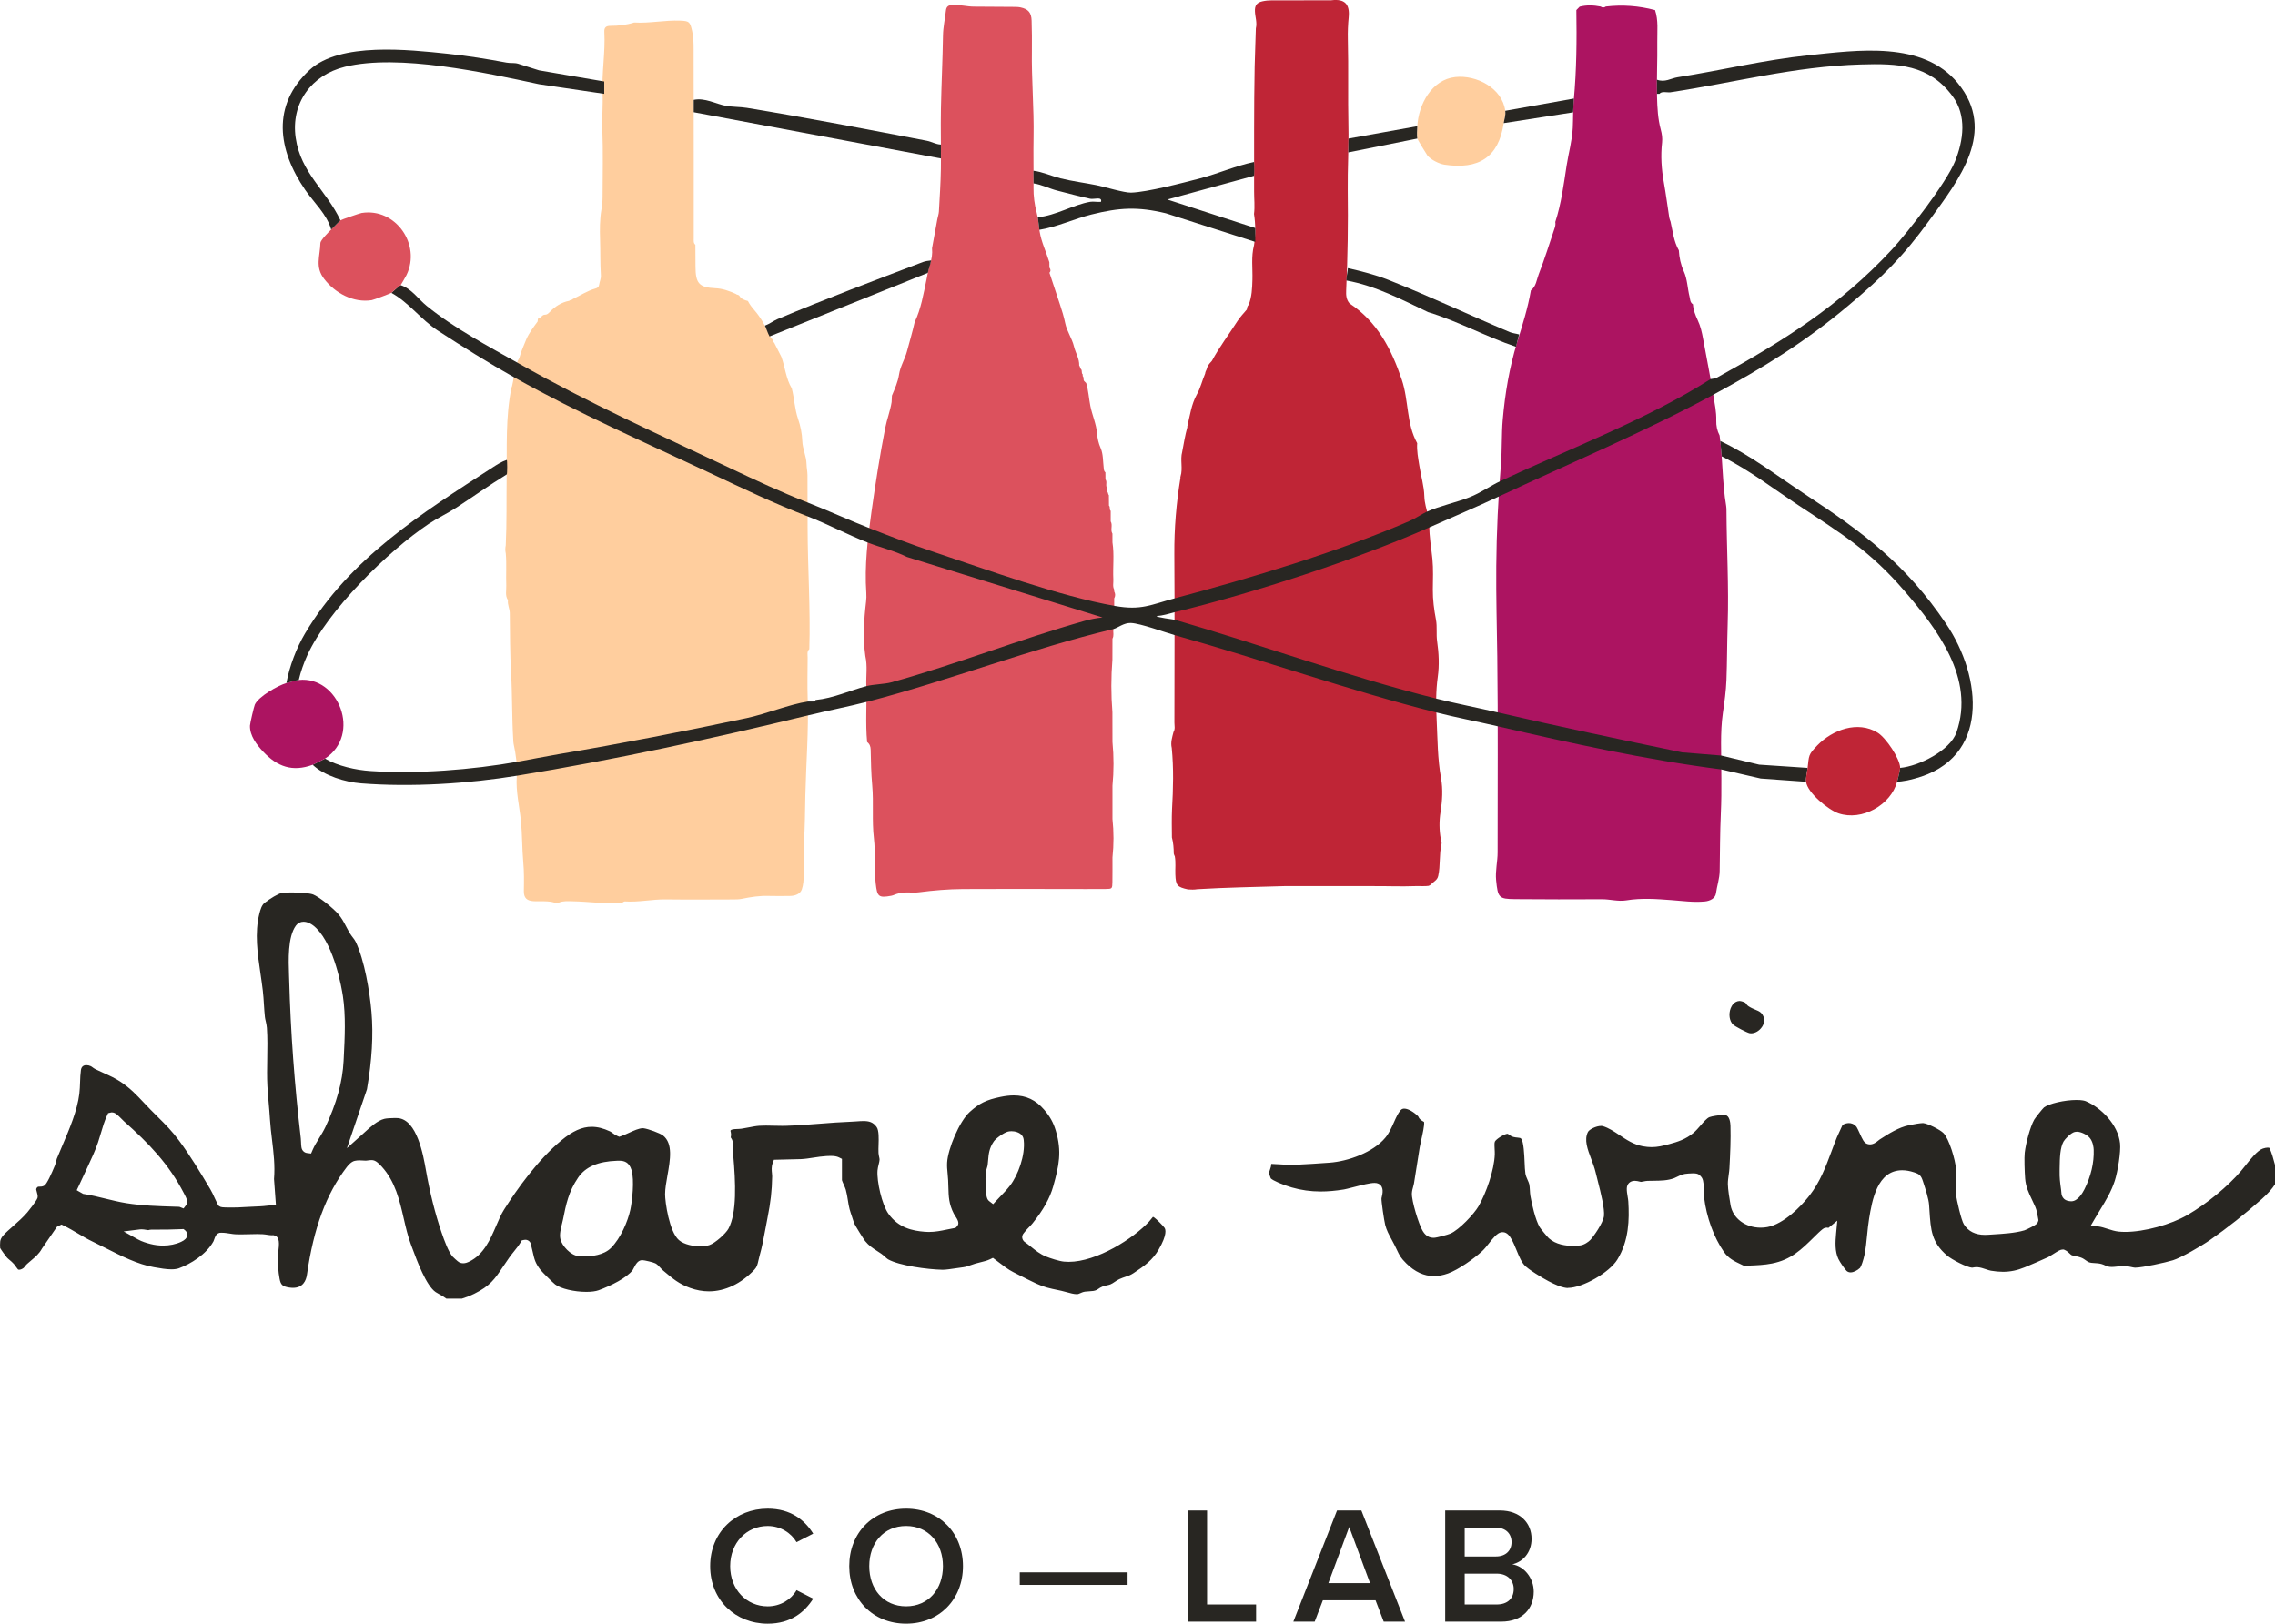
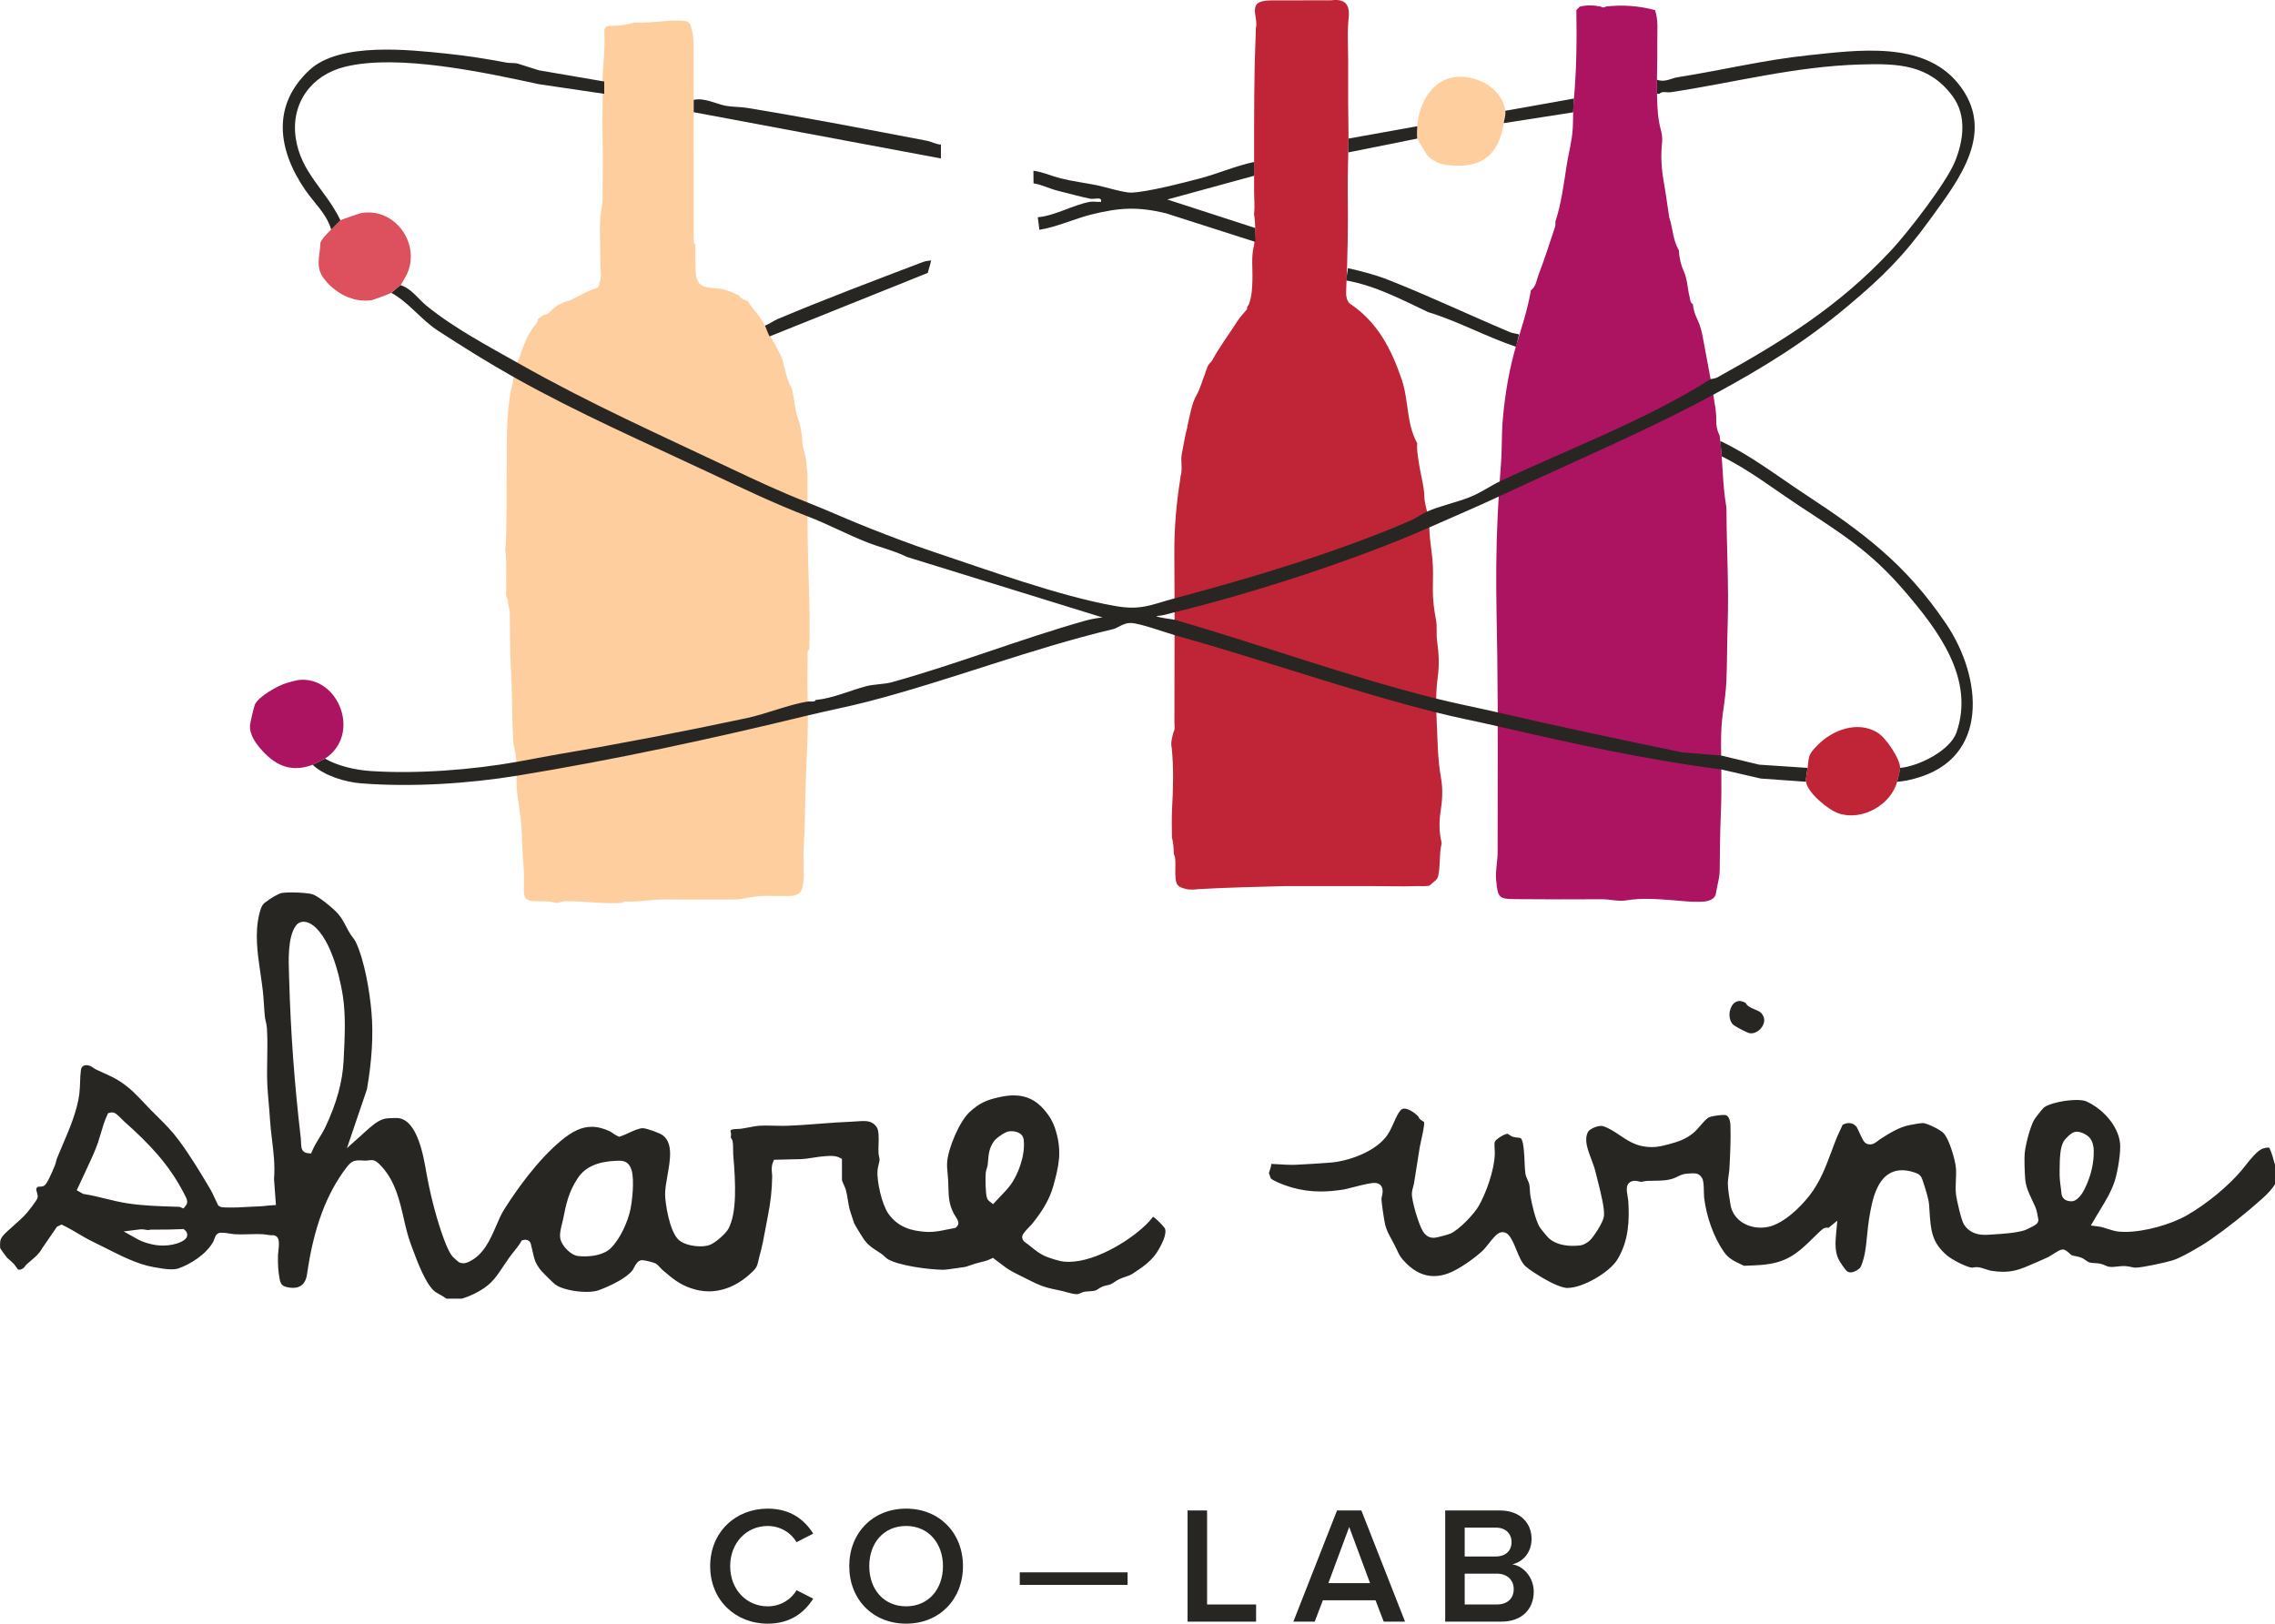
<svg xmlns="http://www.w3.org/2000/svg" id="Layer_1" data-name="Layer 1" viewBox="0 0 1526.12 1089.41">
  <defs>
    <style> .cls-1 { fill: #ffce9e; } .cls-2 { fill: #282622; } .cls-3 { fill: #bf2536; } .cls-4 { fill: #ac1461; } .cls-5 { fill: #dc515d; } </style>
  </defs>
  <g>
    <g>
      <path class="cls-4" d="M1120.67,148.83c1.5,6.48,2.13,13.21,5.54,19.13.27,4.89,1.29,9.61,3.32,14.09,2.44,5.4,2.44,11.35,3.85,16.98.46,1.86.31,3.94,2.28,5.11.25,3.76,1.6,7.3,3.15,10.57,1.96,4.13,2.91,8.39,3.7,12.81,2.25,12.61,4.87,25.15,6.86,37.8.87,5.54,2.1,11.09,1.93,16.78-.11,3.52.6,6.94,2.25,10.11,2.21,15.67,1.72,31.58,4.4,47.21.16.96.19,1.95.2,2.93.13,25.63,1.65,51.26.8,76.88-.41,12.32-.34,24.65-.81,36.96-.28,7.39-1.32,14.78-2.38,22.12-.98,6.81-1.24,13.63-1.23,20.48.03,15.66.57,31.34-.15,46.96-.59,12.91-.55,25.8-.78,38.69-.09,5.11-1.81,9.96-2.5,14.99-.45,3.26-3.81,5.07-7.47,5.42-7.47.72-14.87-.34-22.27-.9-10.16-.77-20.25-1.51-30.41.16-5.44.9-10.89-.78-16.38-.75-19.38.12-38.75.09-58.13-.07-11-.09-11.63-.9-12.8-12.69-.62-6.28,1.01-12.46,1-18.73-.06-43.84.35-87.68-.23-131.5-.27-20.14-.84-40.28-.67-60.42.18-22.88,1.29-45.73,3.13-68.55.8-9.93.35-19.97,1.22-29.89,1.53-17.51,4.44-34.87,9.59-51.69,3.55-11.57,7.24-23.06,9.28-35.01,3.56-2.66,3.81-7.09,5.22-10.72,3.98-10.22,7.23-20.74,10.74-31.14.44-1.29.65-2.63.4-4.01,4.03-12.29,5.62-25.07,7.59-37.77,1.31-8.48,3.72-16.77,4.15-25.4.31-6.24.09-12.48.68-18.74,1.88-20.04,2.04-40.15,1.72-60.27.74-.76,1.48-1.52,2.22-2.28,4.66-1.2,9.33-1.02,14-.1h.03c1.18.83,2.35.84,3.53,0h.03c11.1-1.3,22.04-.5,32.84,2.37l.09-.09c2.4,7.01,1.44,14.29,1.54,21.44.18,12.28-.48,24.58-.17,36.86.19,7.35.56,14.79,2.51,21.98.78,2.86,1.2,5.78.88,8.69-1.01,9-.41,17.87,1.19,26.77,1.42,7.85,2.41,15.78,3.64,23.67.15.95.6,1.85.91,2.77Z" />
-       <path class="cls-5" d="M703.93,176c.01,1.17.03,2.34.04,3.51.82,1.16,1.04,2.33.02,3.5,2.31,6.99,4.6,13.98,6.94,20.96,1.42,4.22,2.73,8.47,3.63,12.84,1.13,5.54,4.6,10.21,5.9,15.68,1.02,4.31,3.67,8.16,3.5,12.79.7.63.44,1.73,1.16,2.35h0c1.05.96.08,2.59,1.17,3.54,0,.39,0,.77.01,1.16,1.06.95.06,2.59,1.17,3.53h0c.4.39.75.82,1.17,1.18,0,0,0,0,0,0,1.56,5.02,1.77,10.29,2.81,15.42,1.26,6.22,3.98,12.04,4.5,18.48.26,3.26.97,6.5,2.41,9.77,1.72,3.91,1.48,8.69,2.02,13.1.14,1.17.11,2.35,1.16,3.15.01,1.56.03,3.12.04,4.68,1.37,1.77-.26,4.13,1.16,5.88,0,.78,0,1.56.01,2.34.71.63.44,1.73,1.11,2.39.02,2.34.05,4.67.07,7.01,1.05.96.05,2.59,1.16,3.53,0,2.35,0,4.69,0,7.04,1.52,2.58-.4,5.65,1.16,8.23,0,1.95.01,3.91.02,5.86,1.3,8.27.17,16.59.59,24.88.12,2.28-.6,4.65.58,6.84,0,.39,0,.78,0,1.17.85,1.57.85,3.13,0,4.7,0,1.56,0,3.13,0,4.69-1.3,5.32-.24,10.73-.61,16.08-.15,2.08.54,4.25-.55,6.25-.01,4.69-.03,9.38-.04,14.07-.94,11.76-.94,23.52,0,35.29.01,6.65.03,13.3.04,19.94.94,9.79.94,19.58,0,29.37,0,7.44,0,14.88,0,22.32.92,8.61.92,17.23,0,25.84,0,5.47.04,10.94-.04,16.42-.07,4.56-.14,4.67-4.6,4.7-8.8.07-17.6.02-26.4.01-23.07,0-46.15-.13-69.22.03-9.91.07-19.8.89-29.64,2.18-1.93.25-3.91.2-5.86.13-3.55-.13-7.02.12-10.35,1.46-.72.29-1.46.59-2.22.73-8.74,1.64-9.49.47-10.5-8.18-1.19-10.14-.04-20.33-1.21-30.34-1.4-11.91-.08-23.81-1.14-35.63-.72-7.98-.87-15.93-1.03-23.91-.04-2.02-.66-3.83-2.39-5.09,0,0,.02.01.02.01-1.21-12.61-.11-25.26-.55-37.88-.23-6.57.86-13.18-.63-19.71v.02c-1.73-12.23-.97-24.43.47-36.61.23-1.96.3-3.91.16-5.84-1.28-18.41.96-36.75,3.5-54.77,2.63-18.61,5.54-37.27,9.14-55.76,1.14-5.86,3.38-11.54,4.33-17.5.07-1.46.14-2.92.21-4.38,1.94-4.62,4.03-9.21,4.78-14.2.82-5.48,3.88-10.14,5.29-15.42,1.75-6.56,3.7-13.06,5.19-19.69,4.31-9.02,5.88-18.82,7.91-28.46.72-3.41,1.21-6.89,2.33-10.19,1.2-3.57,1.78-7.16,1.41-10.9,1.19-6.51,2.36-13.03,3.57-19.54.32-1.72.95-3.42,1.05-5.15.53-9.55,1.17-19.11,1.32-28.67.2-13.44-.24-26.9.03-40.34.32-16.35,1.14-32.68,1.39-49.04.09-5.62,1.35-11.21,1.97-16.83.3-2.69,1.77-3.57,4.31-3.7,4.93-.26,9.7,1.14,14.6,1.14,8.81,0,17.62.09,26.43.17,1.56.01,3.15.01,4.66.33,5.24,1.11,7.32,3.53,7.47,8.91.18,6.65.3,13.31.19,19.96-.32,19.36,1.48,38.68,1.12,58.04-.21,11.34.07,22.7-.04,34.04-.06,5.72.66,11.29,2.14,16.78,1.12,4.17,1.31,8.48,1.99,12.71,1.16,7.16,4.42,13.7,6.51,20.59Z" />
      <path class="cls-3" d="M836.45,207.65c.03-1.17.34-2.24,1.16-3.11,2.21-5.43,2.38-11.15,2.55-16.91.22-7.68-.93-15.43,1.06-23.02v.02c1.11-7.02,1.1-14.04,0-21.07,0,0,0,.04,0,.04.65-5.06.05-10.13.07-15.2.07-27.91-.18-55.82.37-83.72.17-8.54.61-17.11.8-25.67.97-3.89-.49-7.65-.62-11.49-.13-3.74,1.17-5.77,4.95-6.61,2.14-.47,4.22-.68,6.36-.68,13.29-.05,26.57.05,39.86-.04h-.01c9.05-1.16,12.62,2.55,11.73,11.5-.48,4.81-.68,9.69-.56,14.54.5,19.44-.05,38.91.38,58.32.32,14.44-.64,28.79-.45,43.19.29,22.35-.02,44.7-1.05,67.04-.15,3.16.03,6.27,2.28,8.81,18.62,12.3,28.01,30.48,35.01,51.11,4.76,14.05,3,29.44,10.36,42.67,0,0-.01-.06-.01-.06-.38,5.1.65,10.03,1.42,15.04,1.05,6.89,3.18,13.57,3.37,20.66.12,4.39,1.48,8.8,2.64,13.11.57,2.13.77,4.21.73,6.35-.13,7.61,1.33,15.06,2.05,22.59.65,6.78.35,13.66.28,20.5-.07,6.84.84,13.55,2.11,20.24.91,4.81.07,9.68.78,14.57,1.14,7.86,1.52,15.99.43,23.8-1.34,9.57-1.22,19.12-.76,28.6.63,13.12.58,26.29,2.95,39.37,1.33,7.32.87,15.1-.34,22.71-.95,5.94-.92,12.04.17,18.05.21,1.14.74,2.39.49,3.43-1.68,7.04-.63,14.35-2.22,21.42-.66,2.95-3.16,3.77-4.78,5.6-.46.48-1.01.82-1.65,1.02-2.3.31-4.62.13-6.93.18-.69,0-1.38,0-2.07,0-9.65.37-19.3-.08-28.94,0-2.88,0-5.75,0-8.63,0-3.64,0-7.28,0-10.93,0-13.11,0-26.21,0-39.32,0-19.44.59-38.89.9-58.31,2.07-2.1.38-4.21.28-6.32.15-7.28-1.62-8.16-2.67-8.45-10.02-.16-4.05.37-8.12-.36-12.16-.32-.58-.55-1.2-.7-1.86-.02-3.65-.31-7.28-1.24-10.83-.06-6.35-.2-12.69.08-19.04.79-13.66,1.14-27.32-.19-40.98-.9-3.72.3-7.21,1.17-10.74v.03c1.24-1.99.61-4.19.61-6.29.04-37.7.22-75.4-.05-113.09-.12-17.18,1.32-34.17,4.09-51.09-.08-.34-.06-.68.07-1.01,1.71-5.42-.38-11.09,1.12-16.52l-.02.04c1.05-5.58,1.97-11.18,3.48-16.66-.09-.31-.06-.62.08-.92,1.68-7.06,2.65-14.32,6.2-20.82,2.55-4.42,3.61-9.45,5.63-14.08.06-.51.19-1,.36-1.48.47-.88.84-1.81,1.07-2.79.35-.97.9-1.82,1.57-2.59.53-.59,1.05-1.17,1.57-1.77,5.08-9.38,11.51-17.89,17.24-26.84,1.78-2.79,4.13-5.1,6.21-7.64Z" />
      <path class="cls-1" d="M495.92,198.34c1.24,2.32,3.5,3,5.8,3.61,1.12,2.28,2.67,4.24,4.33,6.15,4.22,4.86,7.3,10.42,9.96,16.24.55,1.21,1.01,2.54,2.21,3.36.02.38.04.75.07,1.13.4.39.72.84,1.12,1.23,1.58,3.11,3.16,6.23,4.74,9.34,2.53,6.99,3.06,14.65,6.99,21.18,1.73,6.74,1.93,13.77,4.21,20.46,1.62,4.75,2.67,9.77,2.85,14.87.18,5.29,2.74,10.1,2.84,15.48.05,2.45.63,5,.64,7.53.04,11.73.06,23.47.08,35.2.05,27.15,2,54.28,1.15,81.44-1.76,1.56-1.1,3.64-1.12,5.52-.06,9.2-.28,18.41.02,27.6.72,21.71-1.06,43.36-1.56,65.03-.24,10.5-.23,21.07-.96,31.56-.5,7.28-.07,14.5-.13,21.75-.02,3.22-.24,6.78-1.27,9.75-1.09,3.13-4.6,4.38-8.11,4.39-4.7.01-9.41.15-14.1-.02-6.1-.21-12.03.72-17.97,1.94-1.89.39-3.88.42-5.83.42-15.08.03-30.16.17-45.24-.03-9.2-.12-18.26,1.98-27.47,1.35-.64-.04-1.34.66-2.01,1.01-11.15.8-22.21-.93-33.33-1.12-2.92-.05-5.86-.29-8.71.81-.86.34-2.02.43-2.89.16-4.6-1.42-9.31-.78-13.98-1-4.78-.22-6.92-2.12-6.83-6.88.12-6.4.2-12.9-.38-19.16-.85-9.31-.65-18.64-1.6-27.95-1.01-9.85-3.44-19.59-2.8-29.61.48-7.43-.5-14.77-2.1-22.03-.21-.94-.19-1.94-.25-2.92-.91-14.81-.58-29.67-1.44-44.45-.79-13.47-.7-26.91-.88-40.36-.04-2.97-1.63-5.66-1.21-8.65-2.06-3.03-1-6.45-1.13-9.69-.29-7.21.31-14.44-.33-21.65-.42-1.79-.4-3.59-.02-5.39.74-15.14.4-30.3.6-45.44.27-20.18-.85-40.51,3.26-60.49.29-.57.48-1.18.54-1.82.16-1.16.64-2.28.64-3.47.04-.82.22-1.61.58-2.35.24-.46.46-.93.65-1.4.1-.23.21-.46.3-.7.69-1.66.85-3.4.83-5.18-.02-1.08.38-2.06.65-3.08.38-.71.89-1.36,1.13-2.14,1.12-4.26,3.04-8.23,4.63-12.31,1.92-4.33,4.79-8.05,7.55-11.84.08-.64.15-1.29.23-1.93,1.93-.14,2.55-2.55,4.52-2.62,1.48.06,2.39-.79,3.37-1.81,3.61-3.8,7.89-6.54,13.13-7.55.62-.72,1.75-.42,2.36-1.17,0,0,0,0,0,0,5.02-2.36,9.68-5.51,15.07-7.02,1.55-.44,2.37-1.01,2.6-2.6.31-2.11,1.3-4.06,1.16-6.29-.52-7.96-.27-15.95-.54-23.91-.23-6.65-.22-13.62.91-20.32.46-2.72.77-5.38.77-8.1.02-15.24.43-30.49-.16-45.7-.31-8.14.52-16.23.15-24.33-.63-13.66,1.95-27.22,1.19-40.88-.17-3.01,1.07-4.14,4.08-4.14,5.39,0,10.75-.6,15.94-2.24,10.35.64,20.57-1.68,30.92-1.26,6.03.24,6.55.78,7.94,6.88.93,4.06,1.01,8.09,1.01,12.18.03,24.99.05,49.97.08,74.96,0,13.3,0,26.6,0,39.9,0,4.06-.03,8.11,0,12.17,0,1.52-.28,3.13,1.1,4.31.02,4.88.05,9.75.08,14.63.06,11.07,2.29,13.99,13.18,14.49,5.09.23,9.4,1.81,13.8,3.79.64.69,1.74.45,2.36,1.17h0Z" />
    </g>
    <path class="cls-2" d="M299.42,871.34c-1.48-1.15-3.06-2.02-4.49-2.81-.95-.52-1.86-1.02-2.64-1.54-6.4-4.31-12.51-20.86-15.79-29.75-.34-.91-.65-1.76-.94-2.54-2.01-5.37-3.33-11.09-4.72-17.14-2.8-12.19-5.7-24.8-14.71-34.75-2.28-2.52-4.11-4.13-6.2-4.38-.24-.03-.51-.04-.8-.04-.75,0-1.51.11-2.25.21-.52.07-1.11.16-1.46.16-.59,0-1.21-.04-1.86-.09-.76-.05-1.54-.11-2.39-.11-1.17,0-2.24.11-3.26.34-2.21.5-4.28,2.85-5.32,4.21-13.73,17.94-22.21,40.84-26.67,72.09-.58,4.06-2.68,8.9-9.41,8.9-.82,0-1.69-.08-2.59-.22-4.45-.73-5.58-1.78-6.37-5.87-.91-4.74-1.26-10.02-1.07-16.15.01-.24.08-.75.15-1.4.69-5.97,1.24-10.69-2.84-11.59l-.53-.12-.54.04c-.17.01-.33.02-.5.02-.88,0-1.88-.16-2.95-.32-1.01-.16-2.06-.32-3.16-.38-1.15-.06-2.38-.09-3.75-.09-1.87,0-3.77.05-5.6.11-1.78.05-3.62.1-5.39.1-1.36,0-2.56-.03-3.66-.09-1.03-.06-2.19-.24-3.41-.44-1.78-.28-3.62-.58-5.54-.58-.31,0-.63,0-.93.02l-.51.03-.49.17c-1.88.66-2.48,2.35-3.17,4.3-.14.4-.36,1.02-.45,1.21-4.79,8.86-15.5,15.3-23.22,18.12-1.29.47-2.98.71-5.02.71-3.5,0-7.37-.69-10.78-1.29l-1.15-.2c-10.65-1.86-21.72-7.47-32.42-12.89-3.02-1.53-5.88-2.98-8.73-4.34-3.24-1.55-6.26-3.34-9.46-5.24-3.06-1.81-6.23-3.69-9.6-5.33l-1.56-.76-3.05,1.46-10.08,14.67-.08.15c-1.82,3.3-4.33,5.42-7.24,7.87-.89.75-1.8,1.52-2.69,2.32-.6.54-1.05,1.13-1.44,1.65-.3.39-.58.76-.81.95-.89.73-2.16,1.25-3.01,1.25-.05,0-.1,0-.15,0-.59-.05-.79-.2-1.86-1.77-.44-.65-.94-1.39-1.59-2.12-.91-1.03-1.94-1.9-2.85-2.67-.69-.58-1.34-1.13-1.8-1.64-.71-.77-3.82-5.07-4.52-6.35-.11-.77-.11-3.23.03-4.37.32-2.78,2.74-4.99,5.29-7.34,1.16-1.06,2.33-2.1,3.51-3.14,3.18-2.8,6.46-5.7,9.38-9.08.06-.07,6.46-7.88,6.88-9.84.26-1.23-.07-2.38-.49-3.83-.15-.51-.4-1.37-.42-1.67,0-.77.67-1.73,1.38-1.9.06,0,.42,0,.66-.01,1,0,2.24-.01,3.41-.73,1.69-1.02,4.78-7.89,7.08-13.47.38-.93.6-1.89.8-2.74.15-.68.3-1.31.49-1.79,1.13-2.82,2.39-5.75,3.72-8.85,4.69-10.96,10.01-23.39,11.39-34.74.31-2.55.41-5.23.5-7.82.1-2.87.2-5.57.56-8.06.32-2.21,1.56-3.33,3.69-3.33.97,0,2.02.25,3.05.73.27.13.6.37.97.66.54.41,1.2.91,2.06,1.33,1.93.95,3.79,1.78,5.59,2.59,3.91,1.75,7.6,3.41,11.43,5.97,6.36,4.25,10.51,8.66,15.31,13.76,1.45,1.55,2.96,3.14,4.6,4.81,1.72,1.76,3.35,3.37,4.91,4.92,5.09,5.05,9.49,9.41,14.34,15.99,7.44,10.08,14.11,21.11,20.84,32.47,1.07,1.8,1.99,3.81,2.96,5.94.63,1.37,1.27,2.79,1.97,4.15l.42.83.77.52c.96.65,1.52.84,7.72.84,2,0,3.91-.03,4.52-.05,2.19-.09,4.36-.22,6.54-.34,2.87-.16,5.83-.33,8.74-.42,1.33-.04,2.67-.2,3.98-.35.98-.11,1.91-.22,2.77-.27l3.64-.22-1.28-17.46c.76-8.96-.31-17.8-1.34-26.36-.54-4.52-1.11-9.19-1.38-13.74-.21-3.63-.54-7.29-.85-10.83-.33-3.81-.68-7.76-.88-11.59-.31-5.9-.21-12.13-.1-18.15.12-6.83.24-13.88-.23-20.73-.11-1.62-.47-3.18-.79-4.55-.23-1.01-.46-1.96-.54-2.77-.29-2.72-.47-5.55-.65-8.3-.19-3.08-.4-6.26-.76-9.4-.45-3.85-1.03-7.78-1.58-11.57-1.96-13.29-3.98-27.04-.71-40.09.68-2.7,1.56-5.71,3.5-7.23,3.63-2.84,9.13-6.19,11.53-6.63,1.22-.22,3.64-.36,6.47-.36,5.9,0,12.14.56,14.21,1.27,4.2,1.44,13.91,9.42,17.18,13.23,2.3,2.7,3.66,5.27,5.22,8.24.81,1.54,1.65,3.14,2.68,4.83.6.99,1.25,1.83,1.87,2.65.78,1.01,1.45,1.89,1.95,2.93,5.88,12.39,9.37,33.12,10.58,47.1,1.32,15.38.33,32.32-3.03,51.78l-13.43,39.54,10.22-9.15c.55-.49,1.12-1.01,1.69-1.54,4.02-3.66,8.58-7.82,13.21-8.99,1.21-.31,4.31-.55,7.06-.55.84,0,1.56.02,2.05.07,12.8,1.14,16.98,24.87,18.76,35,2.64,15,6.12,28.92,10.36,41.39,2.13,6.28,4.69,13.14,7.46,16.47.11.13,3.53,3.48,4.67,4.01.78.36,1.62.54,2.5.54,1.6,0,2.95-.58,4.08-1.13,9.74-4.68,14.16-14.96,18.06-24.02,1.73-4.02,3.36-7.82,5.32-10.91,8.82-13.93,22.63-33.28,38.29-46.3,7.66-6.37,13.96-9.21,20.44-9.21,3.87,0,7.88,1,12.29,3.07.51.24,1.1.67,1.73,1.12.91.66,1.94,1.4,3.21,1.95l1.27.55,1.31-.45c1.62-.55,3.33-1.34,5.14-2.17,3.18-1.46,6.79-3.12,9.34-3.12.2,0,.39,0,.57.03,2.95.36,10.97,3.24,13.03,4.87,6.76,5.35,4.82,16.3,2.94,26.89-.8,4.5-1.55,8.74-1.57,12.45-.03,5.29,2.81,25.24,9.28,30.83,3.57,3.08,9.94,4.18,14.31,4.18,1.63,0,4.02-.15,6.12-.85,3.9-1.3,11.08-7.78,12.81-11.02,5.71-10.65,4.82-30.9,3.19-49.3-.08-.91-.08-2.13-.09-3.42,0-2.02-.01-4.1-.32-5.75-.21-1.14-.76-1.97-1.11-2.51-.06-.09-.14-.21-.19-.29.02-.07.04-.16.06-.25.09-.48.22-1.13.18-1.9-.06-.99-.27-1.73-.41-2.22h0c.02-.06.05-.12.09-.18.49-.84,2.07-.95,4.42-1.04.97-.04,1.97-.07,2.95-.21,1.66-.24,3.33-.56,4.94-.88,2.49-.49,4.85-.95,7.1-1.09,1.3-.08,2.73-.12,4.38-.12,1.76,0,3.55.04,5.33.09,1.8.04,3.66.09,5.49.09.92,0,1.84-.01,2.75-.04,7.54-.23,15.15-.82,22.51-1.39,6.82-.53,13.87-1.08,20.79-1.33,1.32-.05,2.6-.14,3.84-.23,1.63-.12,3.16-.23,4.61-.23,3.72,0,6.51.68,8.89,4.05,1.58,2.24,1.4,7.78,1.27,11.83-.06,1.98-.13,3.86-.04,5.52.06,1.02.26,1.92.43,2.71.16.69.29,1.29.28,1.79-.01.83-.31,2.02-.59,3.16-.33,1.32-.66,2.68-.78,4.11-.58,7.21,2.94,22.9,7.33,29.06,6.74,9.47,16.13,11.42,24.43,12.08.88.07,1.78.11,2.68.11,4.35,0,8.31-.82,12.14-1.62,1.51-.31,3.07-.64,4.64-.91l1.07-.19.79-.75c2.3-2.18.83-4.48-1.2-7.68-.29-.46-.54-.85-.66-1.04-3.38-6.66-3.5-11.27-3.69-18.26-.04-1.34-.07-2.74-.14-4.22-.07-1.62-.22-3.15-.37-4.63-.24-2.42-.47-4.71-.32-7.25.53-9.13,8.13-27.6,15.17-33.98,6.44-5.84,11.09-8.1,20.74-10.1,3.15-.65,6.11-.99,8.8-.99,8.26,0,14.73,3.04,20.36,9.58,3.9,4.52,6.16,8.59,7.79,14.01,4.24,14.09,2.18,23.56-1.72,37.49-2.21,7.89-6.61,15.76-13.83,24.75-.65.81-1.45,1.63-2.3,2.5-1.21,1.24-2.47,2.53-3.55,4.03-1.78,2.03-1.16,4.33.17,5.63l.22.21.25.17c1.44,1,2.77,2.08,4.19,3.22,2.94,2.38,5.98,4.84,9.97,6.49,2.88,1.19,8.72,3.11,12.13,3.45,1.01.1,2.08.15,3.16.15,18.93,0,43.53-15.75,54-27.12.56-.61,1.05-1.24,1.47-1.79.32-.42.78-1.01,1.08-1.3.17.08.47.23.91.54,1.42.99,5.69,5.26,6.81,6.82.76,1.05,1.9,4.57-3.88,14.54-4.1,7.09-9.35,10.89-16.89,15.87-2.05,1.36-3.51,1.84-5.35,2.45-1.21.4-2.57.86-4.17,1.59-1.18.54-2.19,1.22-3.16,1.88-.99.67-1.92,1.29-2.87,1.66-.65.25-1.43.43-2.26.61-1,.22-2.03.46-3.08.86-1.14.44-2.03,1.06-2.75,1.56-.41.28-.79.55-1.08.69-1.57.72-2.89.79-4.71.89-.91.05-1.93.1-3.05.25-1.34.18-2.5.7-3.44,1.12-.4.18-1.01.45-1.23.49-.29.05-.63.08-1,.08-1.92,0-4.34-.67-6.67-1.32-1.2-.33-2.44-.68-3.61-.93-.82-.17-1.6-.34-2.36-.5-5.37-1.12-9.25-1.93-14.55-4.4-3.86-1.8-7.87-3.85-11.75-5.82-1.21-.62-2.41-1.23-3.6-1.83-3.36-1.7-6.62-4.21-9.78-6.64-.7-.54-1.4-1.08-2.1-1.6l-1.75-1.32-1.98.95c-1.95.94-4.16,1.47-6.49,2.04-1.08.26-2.21.54-3.33.86-1.17.33-2.22.71-3.23,1.08-1.71.62-3.19,1.15-4.91,1.36-1.2.14-2.73.37-4.38.62-3.23.48-7.24,1.08-9.28,1.08h-.16c-10.19-.2-29.06-2.8-36.53-6.98-.62-.35-1.35-1.01-2.12-1.71-.78-.71-1.58-1.44-2.51-2.08-1.02-.7-1.98-1.32-2.89-1.91-3.11-2.02-5.36-3.48-7.94-6.61-1.01-1.25-6.64-10.3-7.38-11.98-.42-1.36-.89-2.78-1.36-4.16-.62-1.85-1.22-3.6-1.65-5.18-.5-1.79-.82-3.85-1.16-6.02-.37-2.37-.76-4.82-1.41-7.1-.27-.96-.8-2.13-1.35-3.36-.41-.91-1.08-2.4-1.22-2.99v-14.32l-1.99-.99c-1.37-.68-3.15-1-5.61-1-1.06,0-2.06.06-2.86.1-2.94.17-5.86.62-8.68,1.05-2.89.45-5.61.87-8.33,1l-18.15.44-.85,2.28c-.91,2.43-.67,4.85-.47,6.79.08.75.15,1.46.14,2.03-.17,9.73-1.03,17.33-3.17,28.06-.49,2.48-.95,4.92-1.39,7.34-1.14,6.16-2.21,11.98-3.92,17.99-.31,1.08-.53,2.07-.74,3.03-.59,2.66-.99,4.42-2.68,6.2-8.88,9.4-19.72,14.57-30.52,14.57-4.2,0-8.43-.77-12.59-2.27-7.5-2.72-11.51-6.11-17.57-11.23l-1.18-1c-.29-.24-.8-.81-1.24-1.3-1.02-1.13-2.07-2.3-3.3-2.97-1.32-.72-7.45-2.17-8.83-2.17h-.24c-2.81.17-4.2,2.83-5.54,5.41-.23.44-.57,1.1-.7,1.29-3.96,5.2-14.39,10.39-22.81,13.5-1.91.7-4.83,1.09-8.23,1.09-8.19,0-17.18-2.14-20.92-4.99-1.47-1.12-8.61-8.18-9.79-9.69-3.59-4.58-4.19-7.3-5.2-11.81-.32-1.42-.67-3.01-1.16-4.83-.26-2.51-2.16-3.64-3.85-3.64-.27,0-.56.03-.83.08l-1.57.32-.81,1.37c-1.2,2.02-2.72,3.91-4.33,5.92-1.1,1.37-2.24,2.79-3.29,4.28-1.59,2.24-2.98,4.32-4.2,6.15-5.53,8.27-8.57,12.83-19.39,18.18-2.58,1.27-5.25,2.32-8.14,3.2h-10.43ZM415.32,778.8c-.48,0-.99.02-1.54.03-12.54.42-21.01,4.09-25.89,11.22-6.47,9.45-8.2,18.11-10.19,28.13-.15.73-.38,1.65-.62,2.62-.88,3.5-1.88,7.47-1.13,10.63,1.07,4.55,6.9,10.8,11.92,11.33,1.4.15,2.84.22,4.31.22h0c4.51,0,12.8-.74,17.71-5.68,6.5-6.54,11.27-17.82,12.95-25.54,1.25-5.75,2.84-19.94.82-26.66-1.66-5.55-5.15-6.3-8.34-6.3ZM94.93,824.83c-.37,0-.74.02-1.08.06l-10.91,1.36,9.61,5.35c2.72,1.51,5.75,2.4,8.36,3.07,2.78.71,5.63,1.07,8.49,1.07h0c4.38,0,8.57-.87,12.11-2.52,2.59-1.21,3.85-2.53,4.06-4.28.16-1.32-.37-2.61-1.41-3.44l-1.06-.85-1.36.07c-5.79.28-11.52.32-16.85.32h-3.26c-.85,0-1.55.18-2.01.3-.05.01-.11.03-.16.04-.36-.02-.9-.12-1.44-.21-.94-.16-2-.34-3.09-.34ZM120.61,809.86l2.53.98,1.64-2.16c1.67-2.21.38-4.64-1.4-8.01l-.13-.25c-10.01-19.29-23.3-33.21-40.18-48.17-.18-.16-.52-.52-.95-.95-3.58-3.64-5.01-4.91-7-4.91h-.42l-.46.1-1.71.4-.74,1.59c-1.77,3.83-2.94,7.84-4.08,11.71-.64,2.17-1.24,4.22-1.93,6.25-1.99,5.78-4.25,10.61-6.86,16.2l-.31.66c-.75,1.59-1.48,3.19-2.22,4.79-1.15,2.5-2.31,5.01-3.49,7.5l-1.44,3.01,4.34,2.48.66.1c4.73.72,9.52,1.9,14.16,3.04,4.58,1.12,9.32,2.28,14.13,3.06,10.52,1.69,21.5,2.03,32.12,2.35l3.45.11.29.12ZM678.41,759c-.83,0-1.6.09-2.27.26-2.64.69-7.96,4.4-9.49,6.61-3.13,4.54-3.47,8.68-3.8,12.68-.08,1.01-.17,2.06-.3,3.12-.07.54-.29,1.26-.52,2.02-.32,1.06-.69,2.27-.82,3.56-.14,1.39-.14,5.36-.02,8.66.28,7.23.94,8.87,2.41,10.02l2.61,2.03,2.24-2.44c.9-.98,1.83-1.95,2.76-2.92,2.13-2.21,4.32-4.5,6.28-7.03,5.42-7,10.36-20.33,9.26-30.5-.08-.77-.22-2.09-1.23-3.32-1.67-2.04-4.77-2.77-7.12-2.77ZM203.66,618.44c-2.11,0-3.96.95-5.2,2.68-5.49,7.61-4.93,23.04-4.57,33.26.04,1.05.07,2.03.1,2.92.97,35.19,3.53,70.06,7.81,106.6.08.67.11,1.49.14,2.36.05,1.19.09,2.42.27,3.53.41,2.55,2.22,3.66,3.77,3.86l2.69.34,1.07-2.49c1.12-2.6,2.67-5.14,4.32-7.82,1.47-2.4,2.99-4.89,4.22-7.49,7.52-15.93,11.51-30.43,12.2-44.32l.12-2.35c.67-13.15,1.42-28.05-.59-41.18-.83-5.46-5.6-33.28-17.77-45.51-1.31-1.32-4.77-4.39-8.57-4.39ZM1051.77,864.21c-2.46,0-8.54-1.28-21.59-9.66-4.05-2.6-5.96-4.11-6.84-4.92-2.56-2.33-4.31-6.62-6-10.76-1.05-2.59-2.15-5.26-3.47-7.53-1.01-1.72-2.69-4.61-5.86-4.61-2.2,0-3.88,1.42-5.36,2.96-1.47,1.53-2.75,3.15-3.98,4.72-1.45,1.84-2.81,3.58-4.38,5.03-5.7,5.29-16.08,12.53-22.89,14.99-3.28,1.19-6.48,1.79-9.52,1.79-6.59,0-12.82-2.87-18.51-8.52-3.79-3.76-4.52-5.31-6.29-9.04-.45-.96-.96-2.02-1.58-3.26-.69-1.37-1.39-2.67-2.07-3.92-1.71-3.12-3.32-6.08-4.2-9.58-.78-3.1-2.65-15.95-2.5-17.87.03-.16.1-.45.18-.78.55-2.31,1.71-7.12-2.2-9.02-.73-.36-1.57-.52-2.64-.52-2.91,0-8.16,1.29-14.72,2.98-2.48.64-4.83,1.24-5.83,1.4-5.64.91-10.72,1.36-15.54,1.36-6.78,0-13.14-.89-19.44-2.71-6.12-1.77-12.58-4.58-14.08-6.09-.31-.81-.94-2.59-1.26-3.58.16-.58.46-1.46.64-1.99.29-.87.54-1.62.69-2.22.15-.62.21-1.26.26-1.87,0-.02,0-.04,0-.05,1.84.06,3.69.17,5.62.29,2.68.17,5.45.34,8.24.34.88,0,1.76-.02,2.64-.06,7.54-.33,15.28-.87,22.57-1.39,12.46-.89,29.33-6.94,37.46-16.78,2.52-3.04,4.16-6.72,5.75-10.28,1.4-3.13,2.72-6.09,4.42-8.06.69-.8,1.46-1.16,2.5-1.16,2.84,0,6.81,2.58,9.37,5.19,0,0,0,.02.01.03.22.47.58,1.27,1.35,1.99.79.74,1.58,1.17,2.16,1.48.12.06.27.15.38.21.01.05.03.11.04.19.35,1.9-1.08,8.3-1.85,11.74-.45,2-.84,3.73-1.06,5.07-.66,3.95-1.27,7.91-1.88,11.87-.64,4.11-1.29,8.36-1.99,12.52-.11.65-.31,1.36-.52,2.11-.37,1.3-.78,2.78-.87,4.46-.24,4.98,4.65,21.08,7.31,25.32.77,1.23,2.82,4.49,7.14,4.49.1,0,.2,0,.3,0,2.15-.08,9.53-2.13,11.1-2.82,5.98-2.62,15.84-13.14,18.87-18.35,5.08-8.75,10.55-24.19,10.89-34.88.03-1.1-.04-2.31-.1-3.47-.09-1.65-.24-4.14.15-5,.8-1.72,6.52-5.27,8.5-5.27.18.01.44.19.98.58.7.51,1.66,1.2,2.98,1.55,1.02.27,1.96.35,2.78.43,1.5.14,1.89.22,2.36.7,1.76,1.84,2.14,11.18,2.33,15.67.13,3.1.24,5.78.55,7.76.24,1.49.89,2.96,1.52,4.37.45,1.01.91,2.05,1.08,2.82.24,1.09.32,2.52.4,3.9.08,1.33.15,2.7.37,3.98.87,5.06,3.29,15.96,6.25,20.96.55.94,5.22,6.58,6.09,7.36,4.7,4.23,11.37,5.12,16.13,5.12,1.63,0,3.3-.1,4.95-.3,2.65-.32,5.54-2.4,6.73-3.63,2.17-2.23,8.72-11.59,9.18-16.11.49-4.89-1.84-14.54-4.48-24.84-.48-1.87-.9-3.51-1.2-4.79-.66-2.77-1.75-5.65-2.8-8.44-2.54-6.72-4.94-13.06-2.25-18.32.86-1.69,5.49-4.05,8.86-4.05.58,0,.92.08,1.07.12,4.03,1.23,7.56,3.59,11.3,6.09,4.65,3.11,9.46,6.32,15.52,7.44,2.1.39,4.05.58,5.94.58,4,0,7.42-.83,11.82-2.01,5.63-1.51,11.11-3.23,16.31-7.6,1.59-1.34,3.15-3.14,4.66-4.88,1.92-2.22,4.31-4.99,6.01-5.64,1.65-.63,6.6-1.45,9.6-1.45.53,0,.81.03.93.04,3.03.41,3.51,5.19,3.57,7.23.28,9.14-.17,18.76-.7,28.64-.07,1.23-.26,2.64-.47,4.12-.29,2.1-.6,4.27-.58,6.32.03,3.51,1.15,10.39,1.82,14.18,1.57,8.89,9.91,15.09,20.27,15.09,2.99,0,5.97-.56,8.6-1.61,11.54-4.6,21.4-16.51,24.15-20.05,7.1-9.15,10.93-19.44,14.64-29.39,1.16-3.13,2.37-6.36,3.65-9.51.59-1.43,1.27-2.87,1.99-4.38.62-1.31,1.26-2.65,1.84-4.02,1.36-.79,2.84-1.22,4.24-1.22s3.56.47,5.21,2.69c.37.51,1.31,2.57,1.93,3.93,2.05,4.52,2.96,6.39,4.78,7.22.69.32,1.44.48,2.21.48,2.41,0,4.3-1.54,5.68-2.66.3-.24.64-.52.81-.63,6.22-3.99,12.64-8.12,19.7-9.6,3.28-.69,7.65-1.42,9.29-1.42.06,0,.12,0,.17,0,2.94.21,11.4,4.37,13.71,6.75,3.74,3.84,8,18.03,8.36,24.09.14,2.39.03,4.73-.08,7.21-.15,3.29-.31,6.69.13,10.35.31,2.59,3.39,16.7,5.27,19.61,3.04,4.7,7.65,6.99,14.09,6.99.73,0,1.48-.03,2.29-.08.94-.06,1.93-.12,2.96-.19,6.73-.41,15.11-.92,21.27-2.77.85-.26,3.01-1.34,4.22-1.96,3.26-1.68,4.42-2.34,4.91-3.98l.25-.84-.16-.86c-.08-.44-.16-.9-.24-1.36-.37-2.15-.8-4.58-1.74-6.78-.73-1.69-1.48-3.27-2.21-4.79-2.23-4.67-4.16-8.71-4.58-14.23-.36-4.68-.65-13.95-.27-17.26.75-6.44,3.62-17.29,6.36-22.18.67-1.16,5.48-7.27,6.54-8.21,3.39-2.6,13.85-5.01,21.88-5.01,3.82,0,5.56.56,6.14.8,10.21,4.3,21.75,15.71,23.03,28.37.57,5.63-1.51,18.7-3.55,25.06-2.28,7.1-6,13.21-9.93,19.67-1.13,1.86-2.28,3.74-3.39,5.65l-2.73,4.69,5.38.69c1.74.23,3.71.86,5.79,1.53,2.44.78,4.96,1.6,7.47,1.85,1.39.14,2.88.21,4.43.21,12.7,0,30.67-4.9,41.8-11.39,13.11-7.65,26.86-18.95,35.88-29.51.87-1.01,1.82-2.23,2.84-3.51,3.26-4.12,8.18-10.34,11.79-11.51,1.31-.42,2.36-.63,3.22-.63.54,0,.92.08,1.19.2,1.63,3.51,2.63,7.28,3.69,11.26l.07.27v12.83c-1.95,3.11-4.86,6.36-8.84,9.9-11.41,10.15-23.14,19.43-34.84,27.58-5.99,4.17-19.34,11.86-24.83,13.55-5.04,1.55-20.52,4.95-25.2,4.95-.14,0-.27,0-.39-.01-.67-.05-1.5-.23-2.37-.42-1.17-.25-2.49-.54-3.85-.61-.38-.02-.75-.03-1.12-.03-1.62,0-3.1.17-4.52.33-1.24.14-2.41.27-3.54.27-1.03,0-1.92-.11-2.79-.34-.45-.12-.98-.37-1.55-.63-.76-.35-1.62-.75-2.62-1.02-1.67-.44-3.22-.53-4.58-.6-1.39-.08-2.59-.14-3.75-.56-.65-.23-1.3-.7-2.06-1.23-.89-.64-1.91-1.36-3.19-1.87-1.27-.51-2.59-.76-3.76-.99-1.06-.2-2.06-.4-2.71-.71-.28-.14-.78-.61-1.21-1.02-.83-.79-1.86-1.77-3.27-2.39l-.71-.31h-.77c-1.44.01-2.58.64-6.81,3.33-1.01.64-2.38,1.52-2.78,1.7-5.14,2.31-10.62,4.74-15.8,6.87-5.04,2.07-9.69,3.03-14.64,3.03-2.49,0-5.13-.24-8.07-.73-.93-.15-2.09-.54-3.32-.96-1.78-.6-3.63-1.22-5.52-1.4-.28-.03-.56-.04-.82-.04-.89,0-1.62.13-2.21.24-.34.06-.63.11-.81.11-3.24-.13-13.47-5.32-16.78-8.17-10.39-8.92-10.91-16.99-11.78-30.36-.08-1.17-.16-2.38-.24-3.61-.28-3.93-2.26-10.17-4.09-15.71l-.08-.24c-1.2-3.64-2.16-4.61-5.66-5.78l-.2-.07c-2.83-.94-5.52-1.42-8-1.42-16.83,0-20.19,20.27-22.2,32.39-.61,3.69-.98,7.46-1.34,11.11-.45,4.61-.88,8.97-1.75,13.22-.71,3.46-2.22,7.91-2.99,8.8-1.96,1.84-4.41,3.01-6.34,3.01-.97,0-1.81-.29-2.57-.89-1.05-.85-4.61-5.99-5.6-8.09-2.43-5.13-2.1-11.3-1.55-17.19l.8-8.53-5.92,4.81c-.35-.09-.73-.15-1.15-.15-.69,0-1.35.16-1.97.47-.94.47-3.63,3-3.65,3.03-.83.81-1.64,1.61-2.44,2.39-9.21,9.08-15.87,15.64-28.72,18.19-5.06,1.01-10.17,1.2-15.58,1.41-1.05.04-2.11.08-3.16.13-.51-.24-1.01-.48-1.5-.71-5.17-2.44-8.9-4.2-11.97-8.61-6.76-9.71-11.73-23.38-13.3-36.55-.09-.78-.12-2.26-.15-3.7-.08-4.51-.2-7.37-1.16-9.21-.37-.7-1.4-1.97-2.4-2.54-.9-.51-1.97-.71-3.81-.71s-4.29.22-5.28.38c-2.16.35-3.85,1.2-5.35,1.96-.67.34-1.31.66-1.9.88-4.36,1.66-9.03,1.71-13.98,1.76-1.3.01-2.61.03-3.92.07-.95.03-1.87.22-2.77.41-.57.12-1.28.26-1.61.27-.13-.01-.68-.14-1.04-.23-.95-.23-2.04-.49-3.17-.49-3.01,0-5.15,1.99-5.31,4.96-.09,1.7.24,3.73.57,5.69.19,1.16.39,2.36.44,3.21.74,12.16.44,26.3-7.38,39.02-5.34,8.69-23.28,18.97-33.1,18.97h-.05ZM1393.14,759.34c-.45,0-.89.05-1.3.14-2.74.62-6.7,4.89-7.57,6.45-2.27,4.11-2.53,10.76-2.61,17.79,0,.64-.01,1.24-.02,1.79-.09,4.88.3,7.75.89,12.08l.14,1.05c.05.33.06.65.08.95.09,1.71.34,6.25,6.64,6.43h.14c4.25,0,7.53-5.59,8.74-8,4.39-8.72,6.54-17.91,6.23-26.58-.04-1.23-.38-5.45-2.84-8.19-1.68-1.86-5.59-3.93-8.52-3.93ZM1181.99,689.03c1.51-2.25,1.9-4.73,1.05-6.79-1.23-3-2.84-3.67-5.51-4.78-1.38-.57-2.94-1.23-4.53-2.27-.94-.61-1.49-1.44-1.85-1.99-.07-.1-.13-.2-.2-.29-.65-.51-2.92-1.3-4.04-1.3h0c-3.58.2-5.26,3.18-5.94,4.94-1.49,3.87-.85,8.43,1.53,10.83,1.38,1.34,9.36,5.51,11.22,5.87.32.05.66.08.99.08,2.67,0,5.52-1.68,7.27-4.29Z" />
  </g>
  <g>
    <path class="cls-2" d="M1111.49,53.46c5.38,2.05,9.42-.94,13.9-1.64,29.54-4.63,57.89-11.62,87.73-14.73,32.85-3.42,76.89-9.87,100.27,18.73,26.53,32.45.48,64.98-18.86,91.66-17.85,24.64-31.59,38.21-54.69,57.62-29.06,24.42-56.88,41.53-90.38,59.67-45.77,24.78-96.32,46.02-143.86,68.31-15.46,7.25-31.13,13.84-46.57,20.7-48.44,21.5-118.96,44.4-170.77,56.92-4.17,1.01-8.02,2.46-12.43,2.59,0,1.06,11.17,2.22,12.43,2.59,58.97,17.13,114.99,37.73,174.91,52.78,13.31,3.34,27.83,6.17,41.4,9.31,40.85,9.48,82.57,18.27,123.76,26.83l26.31,2.15,25.45,6.11,32.5,2.17c-.35,2.91-1.34,6.62-1.03,9.31l-30.43-2.17-26.49-6.11c-50.6-6.51-100.37-17.48-150.07-28.98-13.65-3.16-28.05-5.94-41.4-9.31-58.68-14.83-116.24-35.35-174.91-51.75-7.04-1.97-23.01-7.9-29.57-8.22-4.82-.23-8.95,3.39-11.83,4.08-55.52,13.19-109.56,34.36-164.56,48.64-13.33,3.46-26.98,6.06-40.36,9.31-64.1,15.59-129.35,29.69-194.57,40.36-33.31,5.45-71.36,7.86-105.08,5.21-10.66-.84-24.72-5.04-32.56-12.46.46-.17,7.89-3.89,8.28-4.14,8.61,5,20.61,7.66,30.49,8.32,31.22,2.09,68.2-.78,98.88-6.25,9.18-1.64,18.25-3.5,27.53-5.07,41.95-7.07,84.1-15.3,125.91-24.16,12.88-2.73,28.87-9.31,41.13-11.14.65-.1,1.39.05,2.07,0,1.13-.08,2.59.34,3.1-1.03,12.12-1.19,23.06-6.44,34.15-9.31,4.77-1.24,12.12-1.29,16.61-2.53,43.28-11.95,86.26-28.94,129.56-41.21,4.1-1.16,7.96-1.88,12.18-2.33l-131.2-40.59c-8.34-4.16-17.6-6.28-26.12-9.59-13.72-5.34-26.9-12.41-40.36-17.59-22.77-8.77-43.5-18.74-65.57-29.12-44.24-20.82-88.49-40.14-131.07-64.02-17.25-9.67-35.02-20.78-51.68-31.63-11.1-7.23-19.24-18.74-31.12-25.29,1.64-1.24,3.21-3,6.21-5.17,7.58,2.52,11.77,9.28,17.58,13.99,18.73,15.16,41.22,26.97,62.11,38.8,47.1,26.66,92.81,47,141.55,70.1,17.7,8.39,33.64,15.83,51.99,23.05,14.21,5.59,28.17,12.03,42.43,17.59,13.77,5.37,27.09,10.51,41.18,15.22,36.64,12.24,85.2,29.99,122.34,36.53,17.84,3.14,23.87-.79,40.36-5.17,50.73-13.49,109.1-30.98,156.9-51.64,4.73-2.04,8.97-5.05,11.79-6.32,8.95-4.02,19.54-6.15,28.96-9.85,7.4-2.9,13.97-7.68,20.72-10.85,46.17-21.66,98.91-41.61,140.75-68.31.35-.23,2.98-.28,4.53-1.14,44.7-24.73,82.33-48.25,117.13-85.75,11.09-11.95,36.47-44.71,42.37-59.06,5.87-14.3,8.03-31.01-1.56-43.95-15.81-21.36-36.7-22.01-61.6-21.28-44.67,1.31-84.62,12.18-127.77,18.67-2.27.24-5.78-.93-7.24,1.03-.69-.01-.99,0-1.68,0-.04-3.47-.08-7.27-.07-9.49Z" />
    <path class="cls-3" d="M1274.69,515.23c.03,1.11-1.6,7.57-2.07,9.31-4.18,15.56-23.58,26.54-39.3,21.19-6.86-2.34-20.93-13.85-21.76-21.19-.31-2.69.68-6.41,1.03-9.31,1-8.25.27-8.7,6.57-15.16,10.16-10.41,27.06-16.68,40.37-8.49,5.58,3.43,14.96,17.29,15.16,23.65Z" />
    <path class="cls-4" d="M218.01,509.02c-.39.25-7.82,3.97-8.28,4.14-13.56,4.99-23.75,1.24-33.15-8.77-4.42-4.7-9.04-10.69-8.9-17.45.03-1.52,2.67-12.78,3.25-14.12,2.35-5.42,15.48-12.84,21.2-14.51,1.76-.51,6.85-1.92,8.28-2.07,26.68-2.88,42.33,36.61,17.59,52.78Z" />
    <path class="cls-5" d="M268.73,191.29c-3,2.18-4.57,3.93-6.21,5.17-.67.51-11.88,4.72-13.19,4.93-12.21,1.92-24.52-4.67-31.86-14.22-6.28-8.16-2.78-15.02-2.53-24.31.42-2.04,5.45-7.15,7.21-8.83,1.4-1.33,5.85-5.94,6.21-6.21.6-.45,12.97-4.73,14.22-4.93,22.77-3.61,40.03,21.14,30.16,41.55-.43.89-3.7,6.62-4.02,6.85Z" />
    <path class="cls-1" d="M1009.75,74.34c.42,3.22-.62,5.43-1.03,8.28-3.37,23.09-16.92,31.26-39.76,27.86-3.56-.53-9.17-3.34-11.43-6.16-.57-.72-6.62-10.7-6.77-11.35-.39-1.67-.11-6.22,0-8.28.81-14.55,9.59-31.25,25.46-33,14.16-1.56,31.56,7.37,33.53,22.65Z" />
    <path class="cls-2" d="M405.34,54.68c-.07,2.75.04,5.53,0,8.28l-43.74-6.46c-35.94-7.71-94.18-20.54-130.18-11.7-22.6,5.55-36.37,24.47-33.06,47.65,3.36,23.56,20.52,35.27,30.01,55.38-.36.27-4.81,4.88-6.21,6.21-2.88-10.31-11.55-18.05-17.4-26.58-18.43-26.85-22.74-56.76,2.92-80.53,20.34-18.85,66.78-13.56,92.61-10.87,13.24,1.38,26.63,3.52,39.58,5.96,2.49.47,5.11,0,7.58.7l14.16,4.47,43.74,7.49Z" />
    <path class="cls-2" d="M1272.62,524.54c.47-1.74,2.1-8.21,2.07-9.31,12.39-1.13,33.49-11.54,37.77-23.81,12.61-36.23-12.91-69.36-35.17-95.22-22.83-26.54-42.04-38.16-70.42-56.88-17.16-11.32-33.47-24.02-51.87-33.11-.36-3.48-.64-6.87-1.03-10.35,20.18,9.49,37.99,23.32,56.64,35.59,39.51,25.97,67.82,46.99,94.95,87.2,24.1,35.72,29.64,90.25-21.12,103.76-3.83,1.02-7.86,1.87-11.82,2.15Z" />
    <path class="cls-2" d="M841.25,108.66c.26,3.09.14,8.78,0,9.28l-58.17,15.92,59,19.14c-.08,3.09.1,6.22,0,9.31l-59.97-19.2c-18.99-4.59-31.33-3.83-50,.82-11.34,2.83-23.24,8.42-34.89,10.26-.41-2.84-.55-5.52-1.06-8.44,11.78-.98,24.01-8.48,35.19-10.35,2.16-.36,4.96.27,7.24,0,.92-3.76-4.6-1.52-7.24-2.06-7-1.44-15.02-3.7-22.01-5.42-5.4-1.33-10.4-4.07-16.02-4.88-.03-3.18-.08-6.61-.07-8.48,5.96.7,12.44,3.65,18.16,5.09,7.83,1.97,16.66,3.07,24.34,4.63,5.53,1.13,18.3,5.08,22.98,4.96,10.73-.28,35.2-6.65,46.37-9.59,12.44-3.28,23.53-8.3,36.15-10.97Z" />
-     <path class="cls-2" d="M339.95,318.3c-11.58,7.12-22.65,15.04-34.05,22.45-5.88,3.83-12.44,6.84-18.26,10.72-27.45,18.34-67.9,58.26-81.51,88.22-2.39,5.26-4.37,10.91-5.71,16.54-1.43.15-6.52,1.56-8.28,2.07,2.02-11.22,6.77-23.68,12.59-33.46,29.91-50.26,78.2-80.45,125.77-111.23,2.88-1.87,6.09-3.92,9.44-5.01.41-.13.42,9.46,0,9.71Z" />
    <path class="cls-2" d="M631.19,97.01c-.06,3.1.07,6.22,0,9.31l-165.84-31.03c0-2.42.04-6.02,0-8.28,7.49-1.58,14.88,2.73,21.47,3.97,4.34.82,9.76.66,14.15,1.38,40.08,6.56,80.94,14.47,120.67,22.06,3.5.67,5.93,2.42,9.55,2.59Z" />
    <path class="cls-2" d="M950.75,84.69c-.11,2.06-.39,6.6,0,8.28l-46.28,9.29c0-3.3.14-7.48.14-9.28l46.14-8.29Z" />
    <path class="cls-2" d="M1055.8,66.12c-.17,3.13-.28,6.1-.51,9.26l-46.57,7.24c.42-2.85,1.45-5.06,1.03-8.28l46.05-8.22Z" />
    <path class="cls-2" d="M624.63,174.73c-.6,3.14-1.7,5.82-2.22,8.36l-106.18,42.64c-1.3-2.39-2.57-6.37-3.1-7.24,2.76-1,5.92-3.33,8.61-4.46,32.03-13.49,64.83-25.85,97.37-38.22,1.73-.66,3.68-.86,5.52-1.08Z" />
    <path class="cls-2" d="M1019.06,224.41c-.73,2.66-1.38,5.58-2.07,8.28-20.12-6.76-38.78-17.12-58.99-23.28-17.72-8.41-35.31-17.7-54.85-21.22.06-3.07,1-6.33,1.03-8.28,8.73,1.96,18.5,4.46,26.9,7.77,27.54,10.88,54.47,23.67,81.78,35.17,1.88.79,4.23.94,6.2,1.56Z" />
  </g>
  <g>
    <path class="cls-2" d="M476.4,1050.83c0-22.93,17.11-38.59,38.59-38.59,15.66,0,24.94,7.83,30.53,16.78l-11.18,5.71c-3.58-6.15-10.74-10.85-19.35-10.85-14.2,0-25.17,11.3-25.17,26.96s10.96,26.96,25.17,26.96c8.61,0,15.77-4.59,19.35-10.85l11.18,5.7c-5.7,8.95-14.88,16.78-30.53,16.78-21.47,0-38.59-15.66-38.59-38.59Z" />
    <path class="cls-2" d="M607.84,1012.24c22.37,0,38.14,16.33,38.14,38.59s-15.77,38.59-38.14,38.59-38.14-16.33-38.14-38.59,15.77-38.59,38.14-38.59ZM607.84,1023.87c-15.1,0-24.72,11.52-24.72,26.96s9.62,26.96,24.72,26.96,24.72-11.63,24.72-26.96-9.73-26.96-24.72-26.96Z" />
    <path class="cls-2" d="M684.08,1063.41v-8.42h72.33v8.42h-72.33Z" />
    <path class="cls-2" d="M796.65,1088.07v-74.6h13.09v63.08h32.88v11.52h-45.97Z" />
    <path class="cls-2" d="M928.23,1088.07l-5.48-14.32h-35.34l-5.48,14.32h-14.32l29.3-74.6h16.33l29.3,74.6h-14.32ZM905.08,1024.54l-13.98,37.69h27.96l-13.98-37.69Z" />
    <path class="cls-2" d="M969.47,1088.07v-74.6h36.69c13.65,0,21.25,8.5,21.25,19.01,0,9.4-6.04,15.66-12.97,17.11,7.94,1.23,14.43,9.17,14.43,18.34,0,11.52-7.72,20.13-21.7,20.13h-37.69ZM982.55,1044.34h20.92c6.71,0,10.51-4.03,10.51-9.62s-3.8-9.73-10.51-9.73h-20.92v19.35ZM982.55,1076.55h21.47c7.16,0,11.41-3.91,11.41-10.4,0-5.59-3.92-10.29-11.41-10.29h-21.47v20.69Z" />
  </g>
</svg>